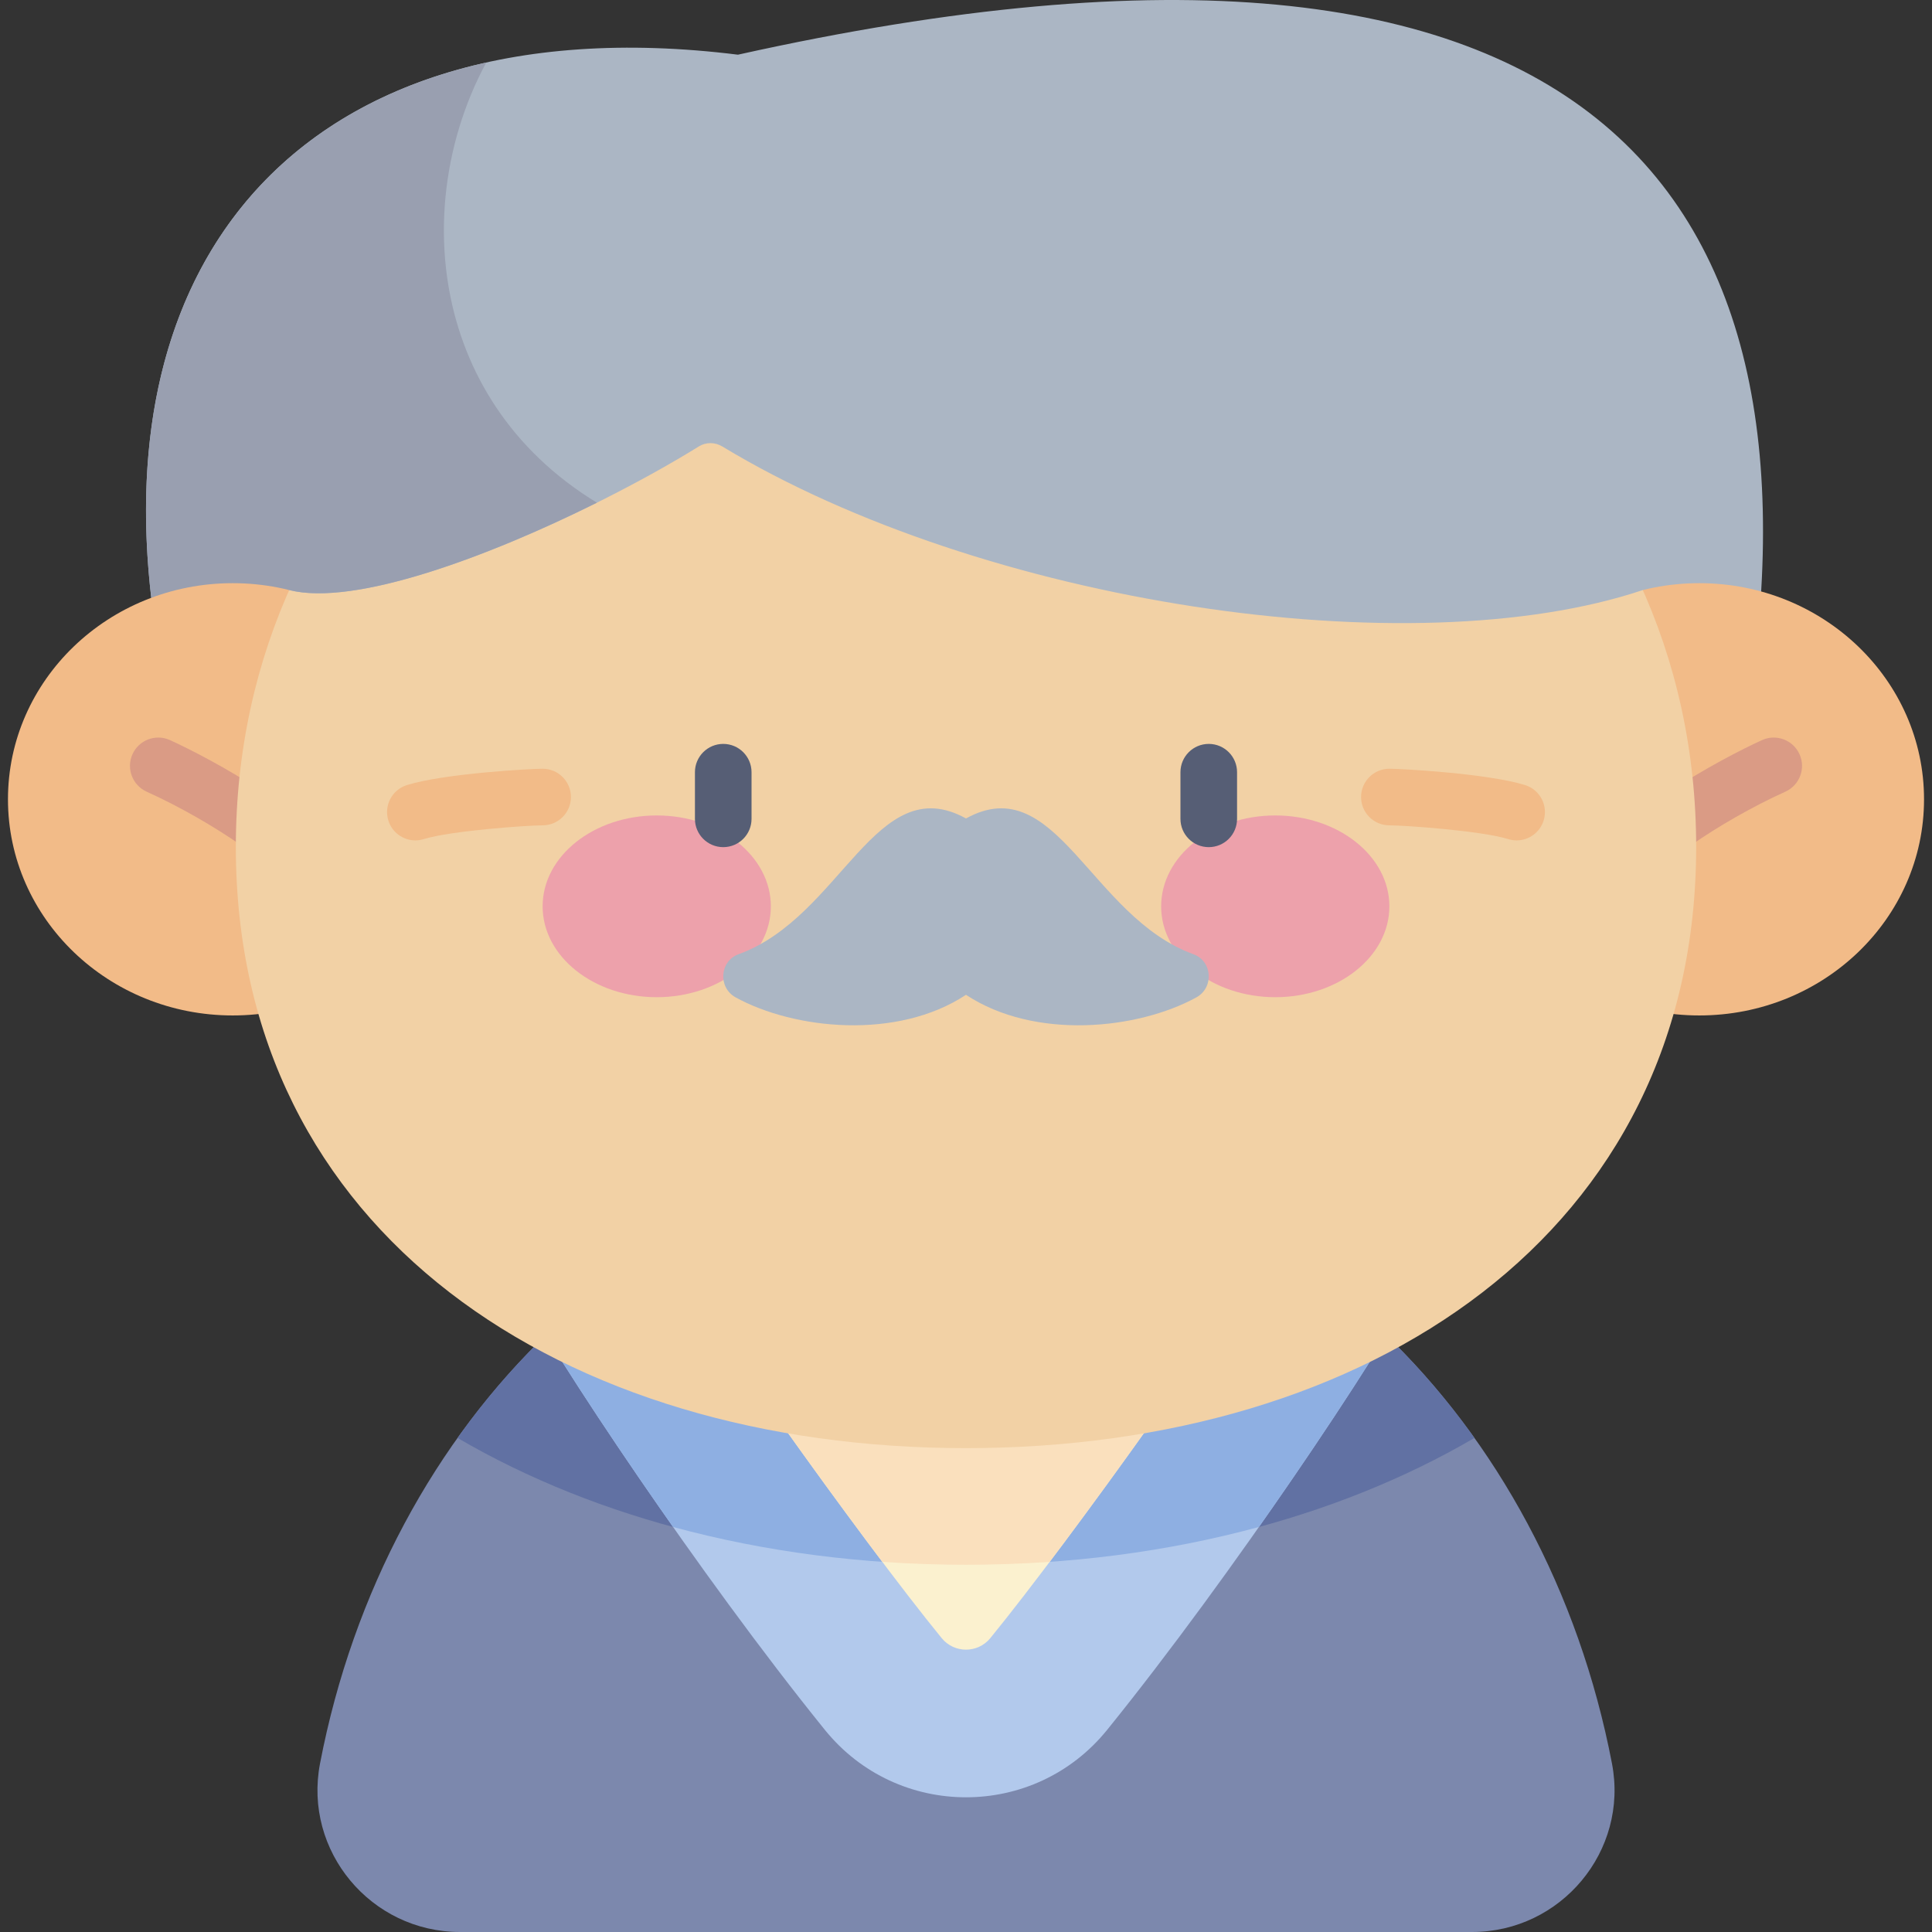
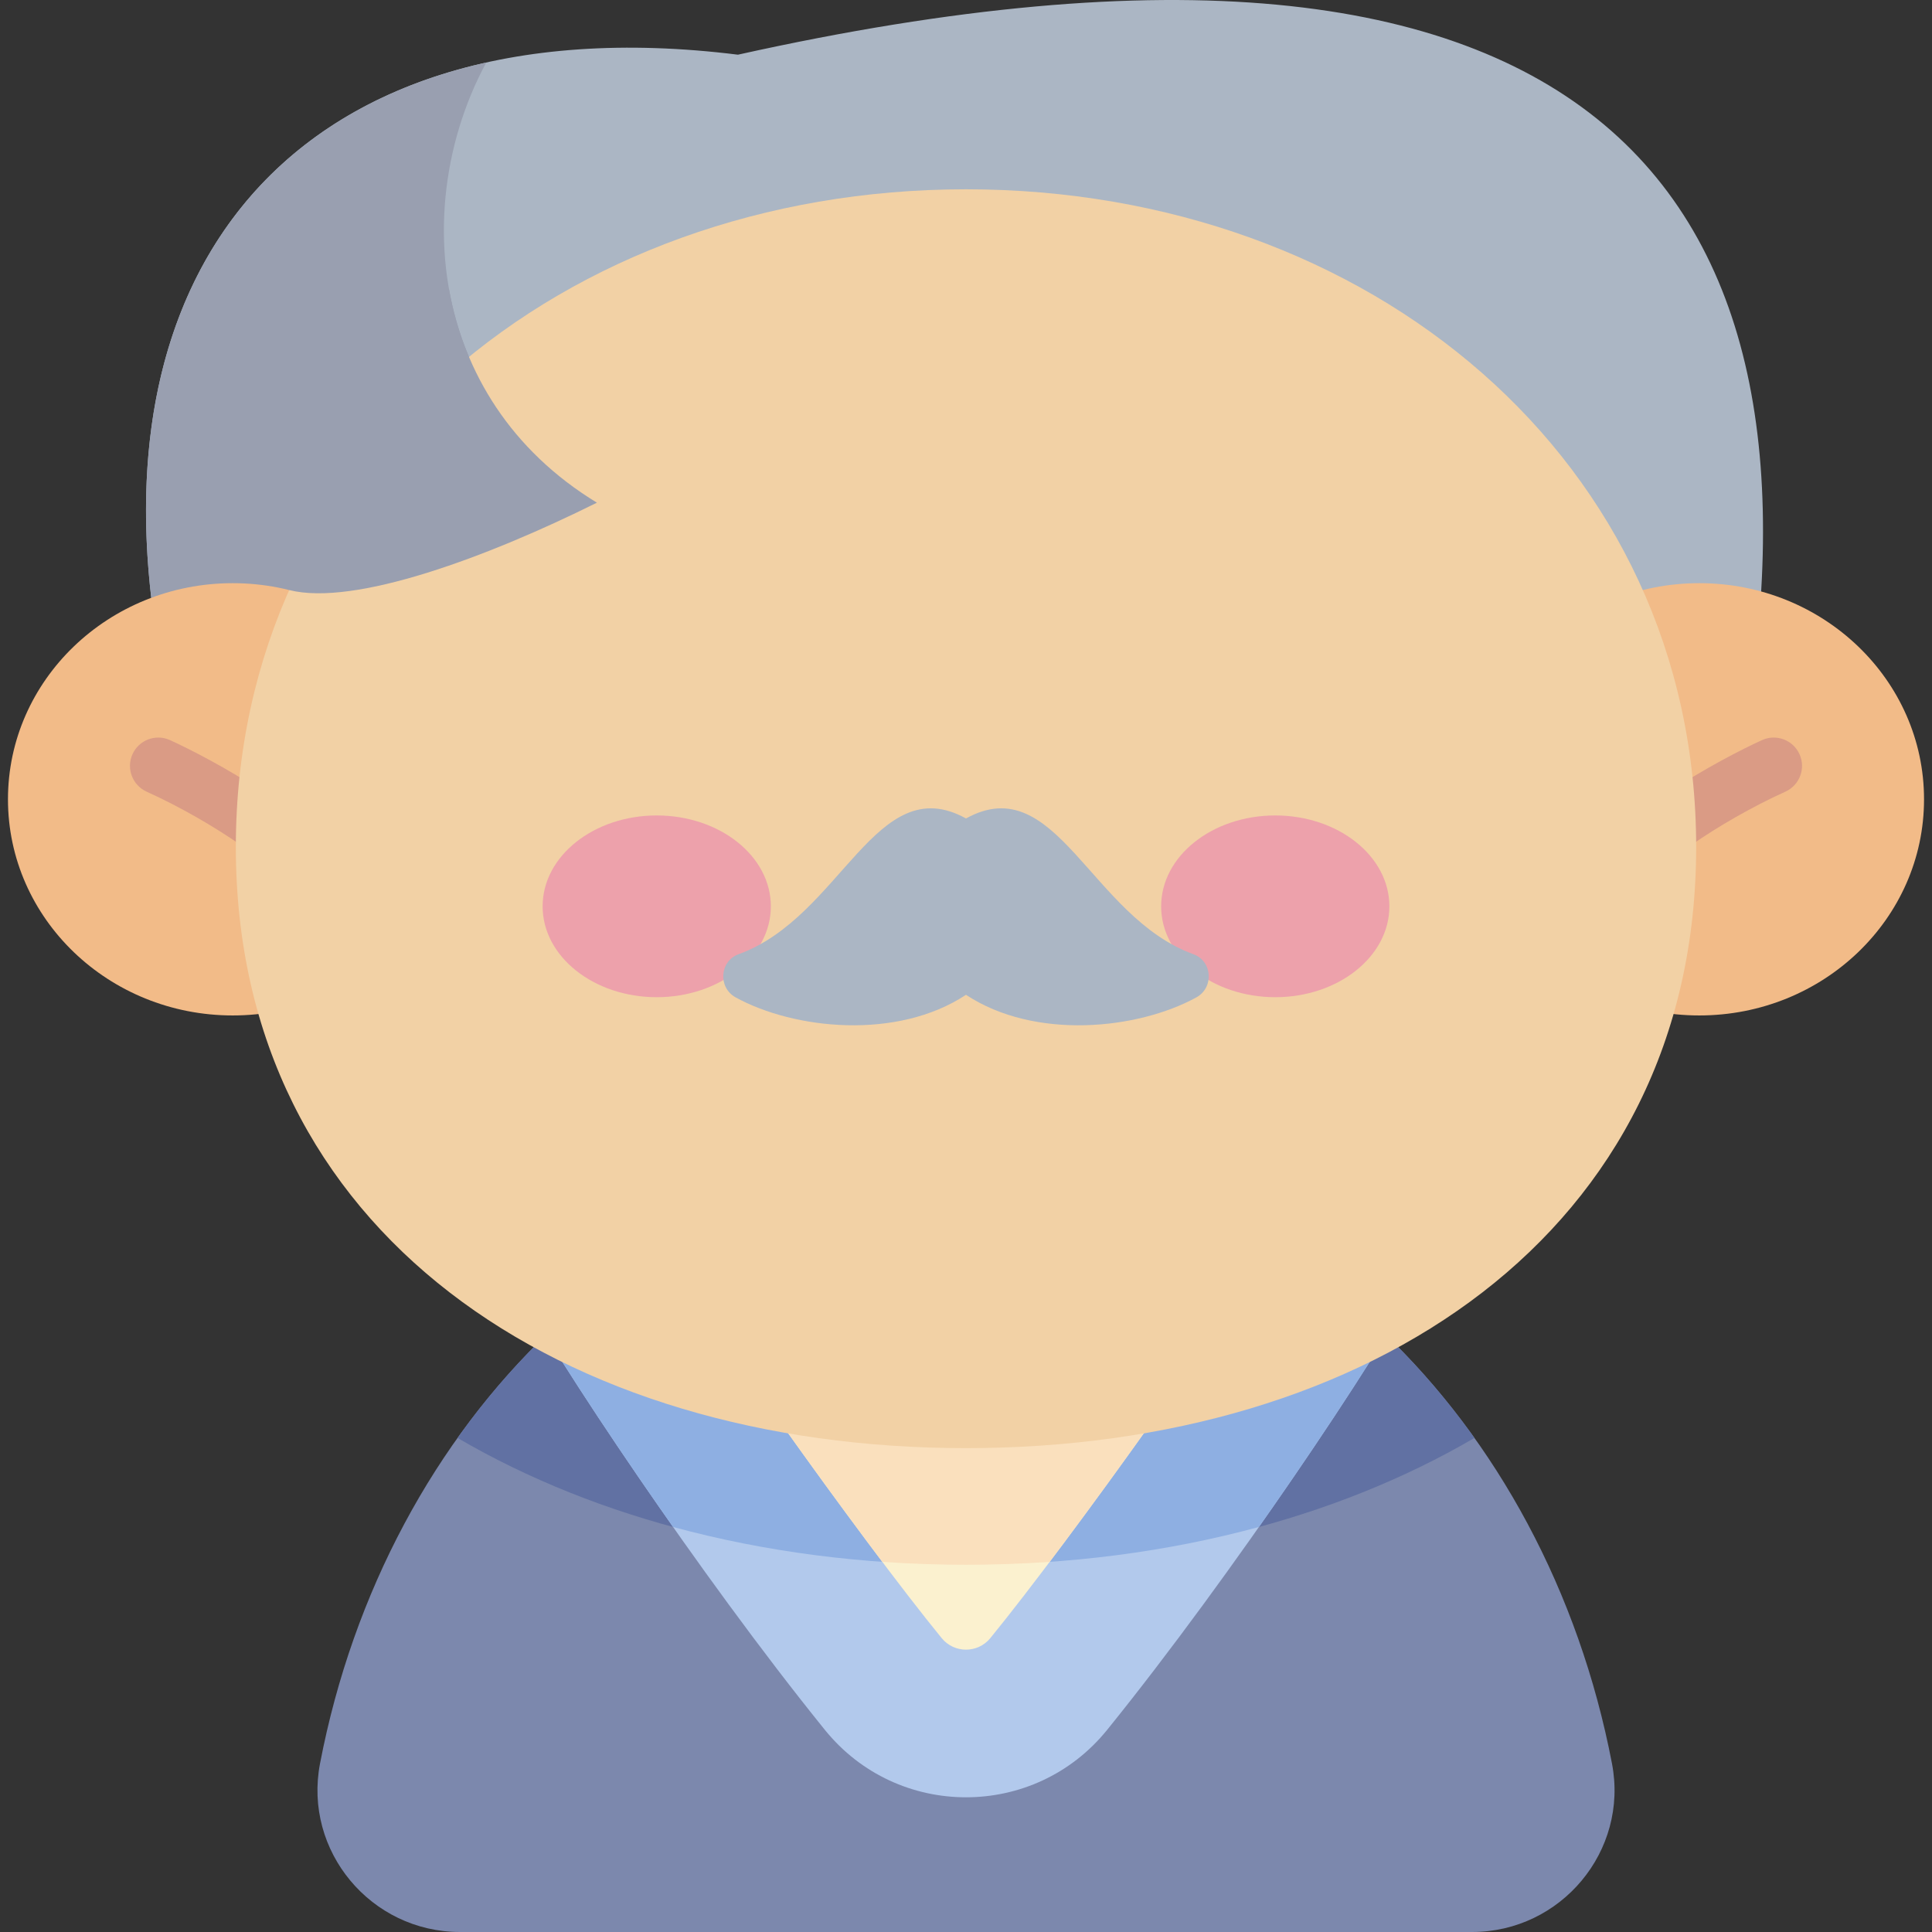
<svg xmlns="http://www.w3.org/2000/svg" id="Capa_1" enable-background="new 0 0 512 512" height="512" viewBox="0 0 512 512" width="512">
  <rect x="0" y="0" width="512" height="512" fill="#333333" stroke="none" />
  <g>
    <g>
      <path d="m390.089 512c23.6 0 41.55-21.449 37.105-44.627-17.506-91.297-87.506-160.389-171.194-160.389s-153.688 69.092-171.194 160.389c-4.444 23.178 13.505 44.627 37.105 44.627z" fill="#7c88ad" />
      <path d="m390.741 381.072c-32.176-45.153-80.589-74.088-134.741-74.088s-102.565 28.935-134.741 74.088c37.294 21.793 84.178 33.606 134.741 33.606s97.447-11.813 134.741-33.606z" fill="#6171a3" />
      <path d="m374.155 318.02v24.048c-8.682 16.882-47.335 75.035-80.754 116.367-19.264 23.826-55.539 23.826-74.803 0-33.419-41.332-72.072-99.485-80.754-116.367v-24.048z" fill="#b2c9ec" />
      <path d="m137.844 342.068c5.221 10.151 21.279 35.226 40.519 62.592 24.195 6.576 50.379 10.018 77.637 10.018 27.257 0 53.441-3.441 77.636-10.018 19.24-27.366 35.299-52.441 40.519-62.592v-24.048h-236.311z" fill="#8eafe2" />
      <path d="m339.896 324.45c-9.249 17.985-56.472 84.008-77.457 109.676-3.326 4.068-9.553 4.068-12.879 0-20.985-25.668-68.208-91.691-77.457-109.676z" fill="#fbf1cf" />
      <path d="m233.82 413.907c7.3.511 14.7.771 22.18.771s14.88-.261 22.18-.771c23.083-30.603 54.372-75.175 61.716-89.457h-167.792c7.344 14.281 38.633 58.853 61.716 89.457z" fill="#fae0bd" />
    </g>
    <path d="m48.201 198.616c-34.569-122.858 27.557-199.035 147.362-184.124 231.113-51.379 292.371 39.462 265.934 184.125h-413.296z" fill="#abb6c4" />
    <path d="m185.911 145.055c-69.653-19.578-80.577-84.888-57.053-128.479-74.69 16.6-108.061 84.647-80.657 182.04h133.277c2.807-13.985 4.433-31.57 4.433-53.561z" fill="#999fb0" />
    <ellipse cx="61.676" cy="211.826" fill="#f2bb88" rx="59.565" ry="57.279" />
    <path d="m84.689 241.261c-2.787 0-5.463-1.56-6.758-4.238-3.136-6.488-21.399-19.211-39.083-27.228-3.772-1.71-5.444-6.155-3.734-9.928s6.155-5.444 9.928-3.734c10.609 4.81 39.627 20.359 46.395 34.362 1.803 3.73.241 8.214-3.488 10.017-1.053.508-2.165.749-3.26.749z" fill="#da9b85" />
    <ellipse cx="450.324" cy="211.826" fill="#f2bb88" rx="59.565" ry="57.279" />
    <path d="m427.311 241.261c-1.095 0-2.206-.241-3.258-.749-3.729-1.803-5.291-6.287-3.489-10.017 6.767-14.001 35.784-29.552 46.395-34.362 3.772-1.712 8.218-.039 9.928 3.734 1.71 3.772.038 8.217-3.734 9.927-17.685 8.018-35.947 20.741-39.082 27.228-1.296 2.678-3.973 4.239-6.76 4.239z" fill="#da9b85" />
    <path d="m449.5 224.457c0-102.424-86.633-174.292-193.5-174.292s-193.5 71.868-193.5 174.292 86.633 159.315 193.5 159.315 193.5-56.892 193.5-159.315z" fill="#f2d1a5" />
    <g fill="#f2bb88">
-       <path d="m401.927 222.71c-.736 0-1.484-.109-2.225-.339-7.205-2.236-27.553-3.649-31.504-3.649-4.142 0-7.5-3.358-7.5-7.5s3.358-7.5 7.5-7.5c3.139 0 26.033 1.246 35.949 4.323 3.956 1.228 6.168 5.43 4.94 9.386-.997 3.216-3.961 5.279-7.16 5.279z" />
-       <path d="m110.073 222.71c-3.199 0-6.163-2.063-7.161-5.279-1.227-3.956.984-8.158 4.94-9.386 9.916-3.077 32.811-4.323 35.949-4.323 4.142 0 7.5 3.358 7.5 7.5s-3.358 7.5-7.5 7.5c-3.951 0-24.299 1.414-31.503 3.649-.74.23-1.489.339-2.225.339z" />
-     </g>
+       </g>
    <g>
      <g fill="#eda1ab">
        <ellipse cx="174.042" cy="240.186" rx="30.241" ry="24.082" />
        <ellipse cx="337.958" cy="240.186" rx="30.241" ry="24.082" />
      </g>
      <g fill="#565e75">
-         <path d="m191.666 224.503c-4.142 0-7.5-3.358-7.5-7.5v-12.362c0-4.142 3.358-7.5 7.5-7.5s7.5 3.358 7.5 7.5v12.362c0 4.143-3.357 7.5-7.5 7.5z" />
-         <path d="m320.333 224.503c-4.143 0-7.5-3.358-7.5-7.5v-12.362c0-4.142 3.357-7.5 7.5-7.5s7.5 3.358 7.5 7.5v12.362c0 4.143-3.357 7.5-7.5 7.5z" />
-       </g>
+         </g>
    </g>
    <path d="m256 263.636c18.27 12.054 45.516 9.198 61.028.694 4.736-2.596 4.301-9.62-.776-11.461-27.227-9.869-36.372-49.18-60.252-35.968-23.88-13.212-33.025 26.1-60.251 35.969-5.078 1.841-5.512 8.864-.776 11.461 15.511 8.503 42.757 11.359 61.027-.695z" fill="#abb6c4" />
-     <path d="m435.356 156.371c-61.261 20.571-174.833 3.731-243.955-38.061-1.911-1.156-4.305-1.18-6.202-.003-28.521 17.699-85.072 44.014-108.558 38.063-18.594-21.392 27.171-116.122 179.359-116.122s183.141 95.548 179.356 116.123z" fill="#abb6c4" />
    <path d="m76.64 156.37c17.35 4.396 52.738-8.817 81.547-23.156-22.844-13.911-35.231-34.565-39.159-56.383-49.679 5.931-68.608 61.078-42.388 79.539z" fill="#999fb0" />
  </g>
</svg>